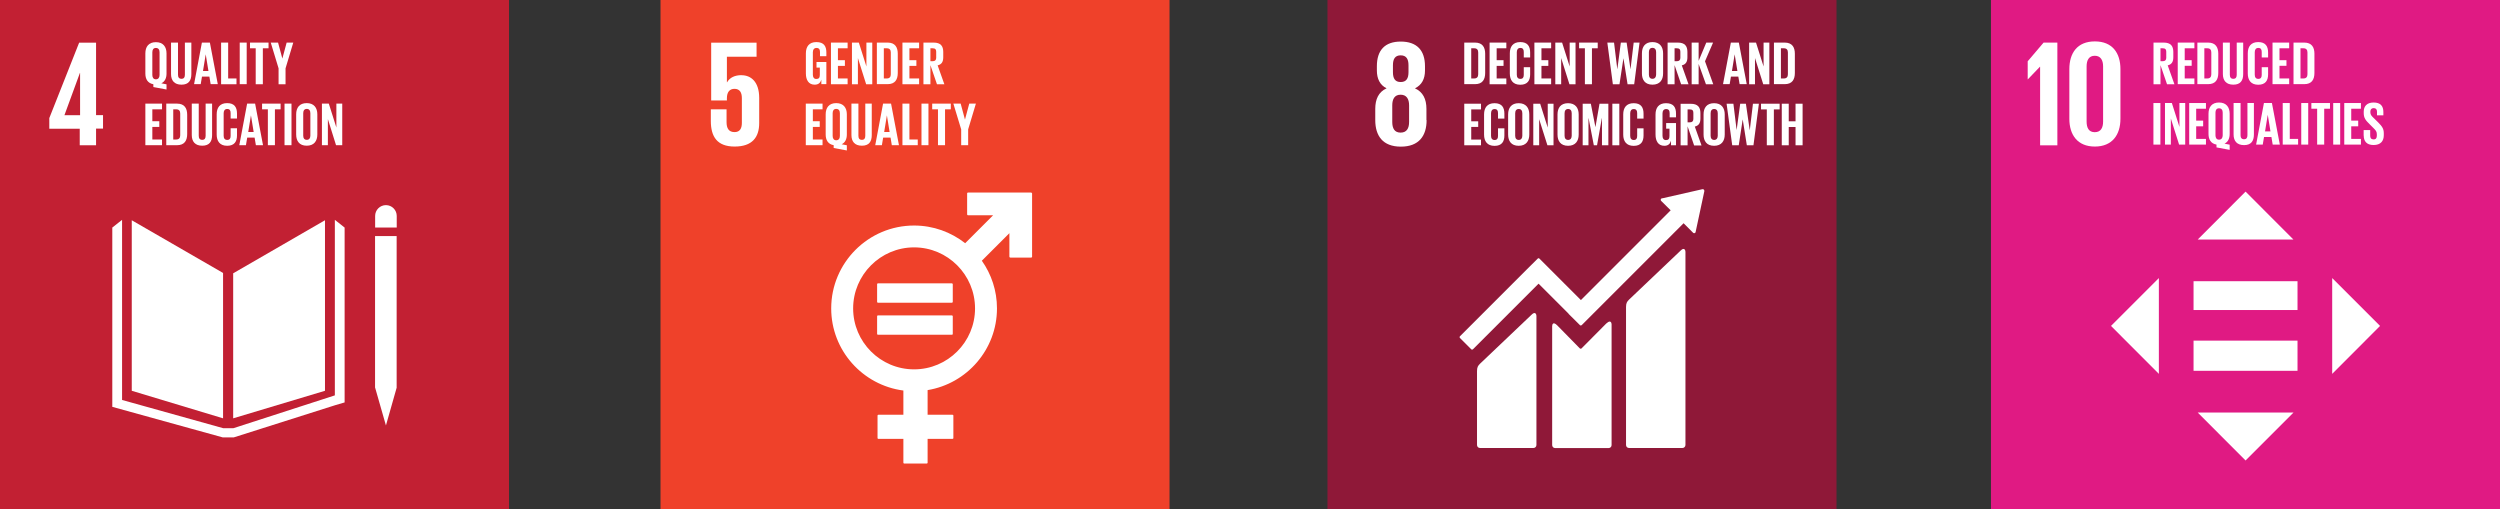
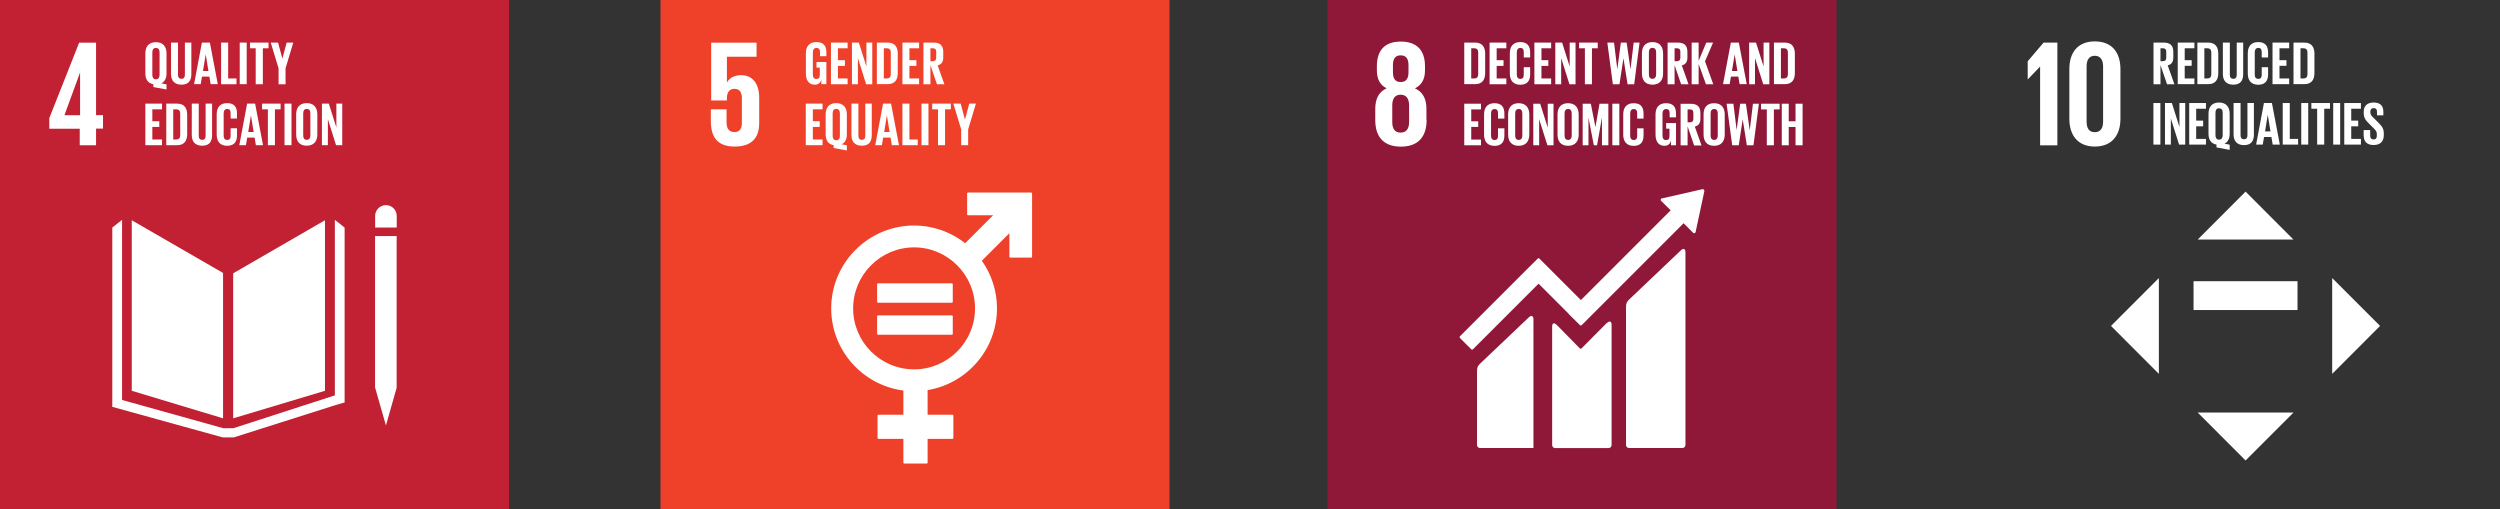
<svg xmlns="http://www.w3.org/2000/svg" viewBox="0 0 294.09 59.88">
  <rect x="0" y="0" width="294.09" height="59.88" fill="#333333" stroke="none" />
  <g id="Layer_1" data-name="Layer 1" />
  <g id="Layer_2" data-name="Layer 2">
    <g id="Layer_1-2" data-name="Layer 1">
      <rect x="156.16" width="59.88" height="59.88" fill="#8f1838" />
      <path d="M165.76,14.35c0,.73-.27,1.25-1,1.25s-.98-.52-.98-1.25v-1.96c0-.73,.27-1.25,.98-1.25s1,.52,1,1.25v1.96Zm-1.9-6.68c0-.73,.25-1.16,.91-1.16s.92,.43,.92,1.16v.82c0,.73-.25,1.16-.92,1.16s-.91-.43-.91-1.16v-.82Zm3.94,6.46v-1.32c0-1.16-.41-1.99-1.35-2.42,.8-.39,1.18-1.1,1.18-2.1v-.5c0-1.89-.98-2.9-2.85-2.9s-2.81,1.02-2.81,2.9v.5c0,.98,.36,1.71,1.14,2.1-.94,.43-1.33,1.27-1.33,2.42v1.32c0,1.83,.87,3.12,3.01,3.12s3.03-1.28,3.03-3.12" fill="#fff" />
      <path d="M197.72,29.46l-6.09,5.79c-.23,.23-.35,.4-.35,.87v16.23c0,.19,.15,.35,.35,.35h6.29c.19,0,.35-.16,.35-.35V29.61c0-.19-.15-.54-.55-.15" fill="#fff" />
-       <path d="M180.19,37l-6.09,5.79c-.23,.23-.35,.4-.35,.87v8.69c0,.19,.15,.35,.35,.35h6.29c.19,0,.35-.15,.35-.35v-15.2c0-.19-.15-.54-.55-.15" fill="#fff" />
+       <path d="M180.19,37l-6.09,5.79c-.23,.23-.35,.4-.35,.87v8.69c0,.19,.15,.35,.35,.35h6.29v-15.2c0-.19-.15-.54-.55-.15" fill="#fff" />
      <path d="M200.49,22.44s-.01-.1-.05-.13c-.03-.03-.07-.05-.11-.05h-.08l-4.66,1.06h-.09s-.06,.03-.09,.06c-.07,.07-.07,.18,0,.25l.05,.05,1.07,1.06-10.56,10.56-4.88-4.88c-.05-.06-.14-.06-.2,0l-1.33,1.32h0l-7.82,7.82c-.05,.05-.05,.14,0,.2l1.33,1.33c.05,.05,.14,.05,.2,0l7.72-7.72,3.54,3.54s0,.01,0,.02l1.33,1.32c.05,.05,.14,.05,.2,0l11.99-11.99,1.12,1.12c.07,.07,.18,.07,.25,0,.03-.03,.05-.07,.05-.11h0l1.02-4.77v-.05Z" fill="#fff" />
      <path d="M188.99,38.02l-2.95,2.97c-.05,.05-.14,.04-.19,0l-2.67-2.72c-.49-.49-.59-.09-.59,.1v13.99c0,.19,.15,.35,.35,.35h6.29c.19,0,.35-.15,.35-.35v-14.22c0-.19-.15-.54-.58-.11" fill="#fff" />
      <path d="M173.42,9.23c.34,0,.47-.2,.47-.5v-2.56c0-.29-.13-.49-.47-.49h-.35v3.55h.35Zm1.29-2.91v2.27c0,.75-.31,1.31-1.19,1.31h-1.27V5.01h1.27c.88,0,1.19,.56,1.19,1.31" fill="#fff" />
      <polygon points="175.23 5.01 175.23 9.91 177.2 9.91 177.2 9.23 176.06 9.23 176.06 7.75 176.87 7.75 176.87 7.08 176.06 7.08 176.06 5.68 177.2 5.68 177.2 5.01 175.23 5.01" fill="#fff" />
      <path d="M177.61,8.64v-2.37c0-.77,.36-1.32,1.23-1.32s1.16,.51,1.16,1.23v.58h-.75v-.64c0-.3-.1-.48-.4-.48s-.42,.21-.42,.51v2.63c0,.3,.12,.5,.42,.5s.4-.19,.4-.47v-.9h.75v.84c0,.7-.29,1.22-1.16,1.22s-1.23-.56-1.23-1.32" fill="#fff" />
      <polygon points="180.5 5.01 180.5 9.91 182.47 9.91 182.47 9.23 181.33 9.23 181.33 7.75 182.14 7.75 182.14 7.08 181.33 7.08 181.33 5.68 182.47 5.68 182.47 5.01 180.5 5.01" fill="#fff" />
      <polygon points="184.65 5.01 184.65 7.82 183.76 5.01 182.96 5.01 182.96 9.91 183.65 9.91 183.65 6.83 184.62 9.91 185.34 9.91 185.34 5.01 184.65 5.01" fill="#fff" />
      <polygon points="185.76 5.01 185.76 5.68 186.44 5.68 186.44 9.91 187.27 9.91 187.27 5.68 187.95 5.68 187.95 5.01 185.76 5.01" fill="#fff" />
      <polygon points="190.97 6.88 190.51 9.91 189.73 9.91 189.08 5.01 189.87 5.01 190.25 8.12 190.26 8.12 190.67 5.01 191.35 5.01 191.8 8.12 191.81 8.12 192.18 5.01 192.87 5.01 192.24 9.91 191.46 9.91 190.98 6.88 190.97 6.88" fill="#fff" />
      <path d="M194.82,8.77v-2.63c0-.3-.13-.51-.43-.51s-.42,.21-.42,.51v2.63c0,.3,.13,.5,.42,.5s.43-.21,.43-.5m-1.67-.13v-2.37c0-.77,.38-1.32,1.24-1.32s1.25,.56,1.25,1.32v2.37c0,.76-.38,1.32-1.25,1.32s-1.24-.56-1.24-1.32" fill="#fff" />
      <path d="M196.99,5.68v1.52h.27c.28,0,.41-.14,.41-.4v-.72c0-.27-.12-.4-.41-.4h-.27Zm0,1.98v2.25h-.82V5.01h1.2c.83,0,1.13,.41,1.13,1.1v.63c0,.53-.19,.84-.66,.95l.79,2.22h-.87l-.77-2.25Z" fill="#fff" />
      <polygon points="199.82 7.52 199.82 9.91 199 9.91 199 5.01 199.82 5.01 199.82 7.16 200.72 5.01 201.52 5.01 200.57 7.21 201.54 9.91 200.68 9.91 199.82 7.52" fill="#fff" />
      <path d="M203.72,8.35h.66l-.32-1.96h0l-.32,1.96Zm-1.03,1.55l.92-4.89h.94l.93,4.89h-.84l-.15-.89h-.87l-.15,.89h-.78Z" fill="#fff" />
      <polygon points="207.46 5.01 207.46 7.82 206.57 5.01 205.76 5.01 205.76 9.91 206.45 9.91 206.45 6.83 207.42 9.91 208.14 9.91 208.14 5.01 207.46 5.01" fill="#fff" />
      <path d="M209.85,9.23c.34,0,.47-.2,.47-.5v-2.56c0-.29-.13-.49-.47-.49h-.35v3.55h.35Zm1.29-2.91v2.27c0,.75-.31,1.31-1.19,1.31h-1.27V5.01h1.27c.88,0,1.19,.56,1.19,1.31" fill="#fff" />
      <polygon points="172.25 12.2 172.25 17.09 174.22 17.09 174.22 16.42 173.07 16.42 173.07 14.93 173.89 14.93 173.89 14.27 173.07 14.27 173.07 12.87 174.22 12.87 174.22 12.2 172.25 12.2" fill="#fff" />
      <path d="M174.58,15.83v-2.37c0-.77,.36-1.32,1.23-1.32s1.16,.51,1.16,1.23v.58h-.75v-.64c0-.3-.1-.48-.4-.48s-.42,.21-.42,.51v2.63c0,.3,.12,.5,.42,.5s.4-.19,.4-.47v-.9h.75v.84c0,.7-.29,1.22-1.16,1.22s-1.23-.56-1.23-1.32" fill="#fff" />
      <path d="M179.08,15.96v-2.63c0-.3-.13-.51-.42-.51s-.42,.21-.42,.51v2.63c0,.3,.13,.5,.42,.5s.42-.21,.42-.5m-1.67-.13v-2.37c0-.77,.38-1.32,1.24-1.32s1.25,.56,1.25,1.32v2.37c0,.76-.38,1.32-1.25,1.32s-1.24-.56-1.24-1.32" fill="#fff" />
      <polygon points="182.07 12.2 182.07 15.01 181.18 12.2 180.37 12.2 180.37 17.09 181.06 17.09 181.06 14.02 182.03 17.09 182.75 17.09 182.75 12.2 182.07 12.2" fill="#fff" />
      <path d="M184.89,15.96v-2.63c0-.3-.13-.51-.42-.51s-.42,.21-.42,.51v2.63c0,.3,.13,.5,.42,.5s.42-.21,.42-.5m-1.67-.13v-2.37c0-.77,.38-1.32,1.24-1.32s1.25,.56,1.25,1.32v2.37c0,.76-.38,1.32-1.25,1.32s-1.24-.56-1.24-1.32" fill="#fff" />
      <polygon points="188.45 13.92 188.43 13.92 187.87 17.09 187.49 17.09 186.88 13.92 186.86 13.92 186.86 17.09 186.18 17.09 186.18 12.2 187.14 12.2 187.68 14.96 187.68 14.96 188.16 12.2 189.2 12.2 189.2 17.09 188.45 17.09 188.45 13.92" fill="#fff" />
      <rect x="189.67" y="12.2" width=".82" height="4.89" fill="#fff" />
      <path d="M190.95,15.83v-2.37c0-.77,.36-1.32,1.23-1.32s1.16,.51,1.16,1.23v.58h-.75v-.64c0-.3-.1-.48-.4-.48s-.42,.21-.42,.51v2.63c0,.3,.12,.5,.42,.5s.4-.19,.4-.47v-.9h.75v.84c0,.7-.29,1.22-1.16,1.22s-1.23-.56-1.23-1.32" fill="#fff" />
      <path d="M195.99,14.48h1.17v2.61h-.59v-.53c-.11,.37-.34,.59-.79,.59-.71,0-1.03-.56-1.03-1.32v-2.37c0-.77,.37-1.32,1.23-1.32,.91,0,1.18,.51,1.18,1.23v.43h-.75v-.5c0-.3-.12-.47-.41-.47s-.43,.21-.43,.51v2.63c0,.3,.12,.51,.41,.51s.41-.15,.41-.47v-.87h-.39v-.65Z" fill="#fff" />
      <path d="M198.52,12.87v1.52h.27c.28,0,.41-.14,.41-.4v-.72c0-.27-.12-.4-.41-.4h-.27Zm0,1.98v2.25h-.82v-4.89h1.2c.83,0,1.13,.41,1.13,1.1v.63c0,.53-.19,.84-.66,.95l.79,2.22h-.87l-.77-2.25Z" fill="#fff" />
      <path d="M202.07,15.96v-2.63c0-.3-.13-.51-.42-.51s-.42,.21-.42,.51v2.63c0,.3,.13,.5,.42,.5s.42-.21,.42-.5m-1.67-.13v-2.37c0-.77,.37-1.32,1.24-1.32s1.25,.56,1.25,1.32v2.37c0,.76-.38,1.32-1.25,1.32s-1.24-.56-1.24-1.32" fill="#fff" />
      <polygon points="205 14.07 204.54 17.09 203.77 17.09 203.11 12.2 203.91 12.2 204.29 15.3 204.29 15.3 204.71 12.2 205.38 12.2 205.83 15.3 205.84 15.3 206.21 12.2 206.91 12.2 206.27 17.09 205.49 17.09 205.01 14.07 205 14.07" fill="#fff" />
      <polygon points="207.16 12.2 207.16 12.87 207.84 12.87 207.84 17.09 208.67 17.09 208.67 12.87 209.35 12.87 209.35 12.2 207.16 12.2" fill="#fff" />
      <polygon points="211.22 14.94 210.42 14.94 210.42 17.09 209.6 17.09 209.6 12.2 210.42 12.2 210.42 14.27 211.22 14.27 211.22 12.2 212.05 12.2 212.05 17.09 211.22 17.09 211.22 14.94" fill="#fff" />
      <rect width="59.88" height="59.88" fill="#c22033" />
      <path d="M7.58,13.55l1.82-4.97h.02v4.97h-1.84Zm1.8,3.54h1.92v-1.96h.82v-1.59h-.82V5.02h-1.99l-3.51,8.87v1.25h3.58v1.96Z" fill="#fff" />
      <polygon points="26.24 32.11 15.5 25.91 15.5 45.97 26.24 49.21 26.24 32.11" fill="#fff" />
      <polygon points="27.43 32.15 27.43 49.21 38.23 45.97 38.23 25.91 27.43 32.15" fill="#fff" />
      <path d="M46.67,25.4c0-.7-.57-1.27-1.27-1.27s-1.27,.57-1.27,1.27v1.37h2.54v-1.37Z" fill="#fff" />
      <polygon points="44.44 45.61 44.13 45.61 45.4 50.05 46.66 45.61 46.35 45.61 46.66 45.61 46.66 27.77 46.35 27.77 46.03 27.77 45.7 27.77 45.07 27.77 44.75 27.77 44.44 27.77 44.12 27.77 44.12 45.61 44.44 45.61" fill="#fff" />
      <polygon points="40.54 26.77 39.39 25.86 39.39 46.51 27.46 50.37 26.91 50.37 26.8 50.37 26.25 50.37 14.36 47.05 14.36 25.86 13.21 26.77 13.21 47.86 26.19 51.45 26.8 51.45 26.91 51.45 27.51 51.45 39.48 47.65 40.54 47.34 40.54 26.77" fill="#fff" />
      <polygon points="17.1 12.19 17.1 17.08 19.06 17.08 19.06 16.41 17.92 16.41 17.92 14.93 18.74 14.93 18.74 14.26 17.92 14.26 17.92 12.86 19.06 12.86 19.06 12.19 17.1 12.19" fill="#fff" />
      <path d="M20.73,16.41c.34,0,.47-.2,.47-.5v-2.56c0-.29-.13-.49-.47-.49h-.35v3.55h.35Zm1.29-2.91v2.27c0,.75-.31,1.31-1.19,1.31h-1.27v-4.89h1.27c.88,0,1.19,.56,1.19,1.31" fill="#fff" />
      <path d="M24.95,12.19v3.7c0,.76-.32,1.25-1.16,1.25s-1.23-.49-1.23-1.25v-3.7h.82v3.78c0,.29,.11,.48,.41,.48s.4-.19,.4-.48v-3.78h.76Z" fill="#fff" />
      <path d="M25.49,15.82v-2.37c0-.77,.36-1.32,1.23-1.32s1.16,.51,1.16,1.23v.58h-.75v-.64c0-.3-.1-.48-.4-.48s-.42,.21-.42,.51v2.63c0,.3,.12,.5,.42,.5s.4-.19,.4-.47v-.9h.75v.84c0,.7-.29,1.22-1.16,1.22s-1.23-.56-1.23-1.32" fill="#fff" />
      <path d="M29.18,15.53h.66l-.32-1.96h0l-.32,1.96Zm-1.03,1.55l.92-4.89h.94l.93,4.89h-.84l-.15-.89h-.87l-.15,.89h-.78Z" fill="#fff" />
      <polygon points="30.83 12.19 30.83 12.86 31.51 12.86 31.51 17.08 32.34 17.08 32.34 12.86 33.01 12.86 33.01 12.19 30.83 12.19" fill="#fff" />
      <rect x="33.47" y="12.19" width=".82" height="4.89" fill="#fff" />
      <path d="M36.51,15.95v-2.63c0-.3-.13-.51-.42-.51s-.42,.21-.42,.51v2.63c0,.3,.13,.5,.42,.5s.42-.21,.42-.5m-1.67-.13v-2.37c0-.77,.38-1.32,1.24-1.32s1.25,.56,1.25,1.32v2.37c0,.76-.38,1.32-1.25,1.32s-1.24-.56-1.24-1.32" fill="#fff" />
      <polygon points="39.57 12.19 39.57 15 38.68 12.19 37.87 12.19 37.87 17.08 38.57 17.08 38.57 14.01 39.53 17.08 40.26 17.08 40.26 12.19 39.57 12.19" fill="#fff" />
      <path d="M18.77,8.82v-2.67c0-.3-.13-.51-.43-.51s-.42,.21-.42,.51v2.67c0,.29,.13,.51,.42,.51s.43-.22,.43-.51m-.73,1.42v-.33c-.66-.12-.94-.6-.94-1.26v-2.37c0-.77,.38-1.32,1.24-1.32s1.25,.56,1.25,1.32v2.37c0,.53-.19,.95-.61,1.15l.61,.12v.61l-1.55-.29Z" fill="#fff" />
      <path d="M22.51,5.01v3.7c0,.76-.32,1.25-1.16,1.25s-1.23-.49-1.23-1.25v-3.7h.82v3.78c0,.29,.11,.48,.41,.48s.4-.19,.4-.48v-3.78h.76Z" fill="#fff" />
      <path d="M23.86,8.35h.66l-.32-1.96h0l-.32,1.96Zm-1.03,1.55l.92-4.89h.94l.93,4.89h-.84l-.15-.89h-.87l-.15,.89h-.78Z" fill="#fff" />
      <polygon points="26.01 5.01 26.01 9.91 27.82 9.91 27.82 9.23 26.84 9.23 26.84 5.01 26.01 5.01" fill="#fff" />
      <rect x="28.2" y="5.01" width=".82" height="4.89" fill="#fff" />
      <polygon points="29.41 5.01 29.41 5.68 30.08 5.68 30.08 9.91 30.92 9.91 30.92 5.68 31.59 5.68 31.59 5.01 29.41 5.01" fill="#fff" />
      <polygon points="33.59 8.04 33.59 9.91 32.77 9.91 32.77 8.04 31.85 5.01 32.71 5.01 33.21 6.87 33.22 6.87 33.72 5.01 34.5 5.01 33.59 8.04" fill="#fff" />
-       <rect x="234.21" width="59.88" height="59.88" fill="#e01a83" />
      <polygon points="239.99 7.85 239.99 17.1 242.02 17.1 242.02 5.01 240.4 5.01 238.53 7.21 238.53 9.33 238.55 9.33 239.97 7.85 239.99 7.85" fill="#fff" />
      <path d="M245.46,14.3V7.81c0-.73,.27-1.25,.96-1.25s.98,.52,.98,1.25v6.49c0,.73-.27,1.25-.98,1.25s-.96-.52-.96-1.25m3.98-.32v-5.85c0-1.89-.94-3.26-3.01-3.26s-3,1.37-3,3.26v5.85c0,1.87,.95,3.26,3,3.26s3.01-1.39,3.01-3.26" fill="#fff" />
      <path d="M254.15,5.68v1.52h.27c.28,0,.41-.14,.41-.4v-.72c0-.27-.12-.4-.41-.4h-.27Zm0,1.98v2.25h-.82V5.01h1.2c.83,0,1.13,.41,1.13,1.1v.63c0,.53-.19,.84-.66,.95l.79,2.22h-.87l-.77-2.25Z" fill="#fff" />
      <polygon points="256.18 5.01 256.18 9.9 258.14 9.9 258.14 9.23 257 9.23 257 7.74 257.82 7.74 257.82 7.08 257 7.08 257 5.68 258.14 5.68 258.14 5.01 256.18 5.01" fill="#fff" />
      <path d="M259.66,9.23c.34,0,.47-.2,.47-.5v-2.56c0-.29-.13-.49-.47-.49h-.35v3.55h.35Zm1.29-2.91v2.27c0,.75-.31,1.31-1.19,1.31h-1.27V5.01h1.27c.88,0,1.19,.56,1.19,1.31" fill="#fff" />
      <path d="M263.88,5.01v3.7c0,.76-.32,1.25-1.16,1.25s-1.23-.49-1.23-1.25v-3.7h.82v3.78c0,.29,.11,.48,.41,.48s.4-.19,.4-.48v-3.78h.76Z" fill="#fff" />
      <path d="M264.42,8.64v-2.37c0-.77,.36-1.32,1.23-1.32s1.16,.51,1.16,1.23v.58h-.75v-.64c0-.3-.1-.48-.4-.48s-.42,.21-.42,.51v2.63c0,.3,.12,.5,.42,.5s.4-.19,.4-.47v-.9h.75v.84c0,.7-.29,1.22-1.16,1.22s-1.23-.56-1.23-1.32" fill="#fff" />
      <polygon points="267.33 5.01 267.33 9.9 269.29 9.9 269.29 9.23 268.15 9.23 268.15 7.74 268.97 7.74 268.97 7.08 268.15 7.08 268.15 5.68 269.29 5.68 269.29 5.01 267.33 5.01" fill="#fff" />
      <path d="M270.97,9.23c.34,0,.47-.2,.47-.5v-2.56c0-.29-.13-.49-.47-.49h-.35v3.55h.35Zm1.29-2.91v2.27c0,.75-.31,1.31-1.19,1.31h-1.27V5.01h1.27c.88,0,1.19,.56,1.19,1.31" fill="#fff" />
      <rect x="253.32" y="12.12" width=".82" height="4.89" fill="#fff" />
      <polygon points="256.38 12.12 256.38 14.93 255.49 12.12 254.68 12.12 254.68 17.01 255.37 17.01 255.37 13.94 256.34 17.01 257.06 17.01 257.06 12.12 256.38 12.12" fill="#fff" />
      <polygon points="257.53 12.12 257.53 17.01 259.5 17.01 259.5 16.34 258.35 16.34 258.35 14.86 259.17 14.86 259.17 14.19 258.35 14.19 258.35 12.79 259.5 12.79 259.5 12.12 257.53 12.12" fill="#fff" />
      <path d="M261.47,15.92v-2.67c0-.3-.13-.51-.43-.51s-.42,.21-.42,.51v2.67c0,.29,.13,.51,.42,.51s.43-.22,.43-.51m-.73,1.42v-.33c-.66-.12-.94-.6-.94-1.26v-2.37c0-.77,.38-1.32,1.24-1.32s1.25,.56,1.25,1.32v2.37c0,.53-.19,.95-.61,1.15l.61,.12v.61l-1.55-.29Z" fill="#fff" />
      <path d="M265.14,12.12v3.7c0,.76-.32,1.25-1.16,1.25s-1.23-.49-1.23-1.25v-3.7h.82v3.78c0,.29,.11,.48,.41,.48s.4-.19,.4-.48v-3.78h.76Z" fill="#fff" />
      <path d="M266.43,15.46h.66l-.32-1.96h0l-.32,1.96Zm-1.03,1.55l.92-4.89h.94l.93,4.89h-.84l-.15-.89h-.87l-.15,.89h-.78Z" fill="#fff" />
      <polygon points="268.53 12.12 268.53 17.01 270.34 17.01 270.34 16.34 269.36 16.34 269.36 12.12 268.53 12.12" fill="#fff" />
      <rect x="270.71" y="12.12" width=".82" height="4.89" fill="#fff" />
      <polygon points="271.9 12.12 271.9 12.79 272.58 12.79 272.58 17.01 273.41 17.01 273.41 12.79 274.09 12.79 274.09 12.12 271.9 12.12" fill="#fff" />
      <rect x="274.47" y="12.12" width=".82" height="4.89" fill="#fff" />
      <polygon points="275.77 12.12 275.77 17.01 277.73 17.01 277.73 16.34 276.59 16.34 276.59 14.86 277.41 14.86 277.41 14.19 276.59 14.19 276.59 12.79 277.73 12.79 277.73 12.12 275.77 12.12" fill="#fff" />
      <path d="M278.05,15.96v-.66h.77v.67c0,.27,.12,.43,.41,.43,.26,0,.37-.17,.37-.43v-.19c0-.28-.12-.45-.37-.69l-.48-.48c-.47-.46-.69-.74-.69-1.31v-.17c0-.61,.35-1.07,1.16-1.07s1.15,.41,1.15,1.11v.4h-.75v-.43c0-.28-.13-.42-.39-.42-.23,0-.39,.13-.39,.4v.1c0,.28,.15,.43,.39,.66l.53,.52c.45,.46,.66,.73,.66,1.27v.24c0,.67-.36,1.15-1.2,1.15s-1.16-.47-1.16-1.11" fill="#fff" />
      <polygon points="253.96 32.71 248.33 38.34 253.96 43.98 253.96 32.71" fill="#fff" />
      <polygon points="274.35 43.98 279.98 38.34 274.35 32.71 274.35 43.98" fill="#fff" />
      <polygon points="269.79 28.18 264.16 22.54 258.53 28.18 269.79 28.18" fill="#fff" />
      <polygon points="258.53 48.53 264.16 54.17 269.8 48.53 258.53 48.53" fill="#fff" />
      <rect x="258.04" y="33.08" width="12.23" height="3.39" fill="#fff" />
-       <rect x="258.04" y="40.07" width="12.23" height="3.55" fill="#fff" />
      <rect x="77.7" y="0" width="59.88" height="59.88" fill="#ef412a" />
      <path d="M87.24,8.84c-.8,0-1.39,.28-1.71,.84h-.02v-3.01h3.49v-1.65h-5.34v6.8h1.85v-.27c0-.71,.32-1.1,.89-1.1,.62,0,.87,.43,.87,1.09v2.92c0,.64-.23,1.08-.86,1.08-.69,0-.94-.46-.94-1.17v-1.51h-1.85v1.37c0,1.84,.73,3.01,2.8,3.01s2.89-1.09,2.89-2.76v-2.96c0-1.91-.98-2.67-2.07-2.67" fill="#fff" />
      <path d="M107.53,43.45c-3.96,0-7.17-3.22-7.17-7.17s3.22-7.18,7.17-7.18,7.17,3.22,7.17,7.18-3.22,7.17-7.17,7.17m13.78-20.8h-7.44c-.05,0-.1,.04-.1,.1v2.47c0,.05,.04,.1,.1,.1h2.96l-3.29,3.29c-1.66-1.3-3.74-2.08-6.01-2.08-5.37,0-9.75,4.37-9.75,9.75,0,4.95,3.71,9.04,8.49,9.66v2.85h-2.94c-.05,0-.1,.04-.1,.09v2.65c0,.05,.04,.1,.1,.1h2.94v2.8c0,.05,.04,.1,.1,.1h2.65c.05,0,.1-.04,.1-.1v-2.8h2.93c.05,0,.1-.04,.1-.1v-2.65c0-.05-.04-.09-.1-.09h-2.93v-2.9c4.62-.76,8.16-4.78,8.16-9.61,0-2.09-.66-4.02-1.78-5.61l3.24-3.24v2.77c0,.05,.05,.1,.1,.1h2.47c.05,0,.1-.04,.1-.1v-7.44c0-.05-.05-.1-.1-.1" fill="#fff" />
      <path d="M111.98,33.33h-8.7c-.05,0-.1,.04-.1,.09v2.1c0,.05,.04,.09,.1,.09h8.7c.05,0,.1-.04,.1-.09v-2.1s-.04-.09-.1-.09" fill="#fff" />
      <path d="M111.98,37.1h-8.7c-.05,0-.1,.04-.1,.09v2.11s.04,.08,.1,.08h8.7c.05,0,.1-.04,.1-.08v-2.11s-.04-.09-.1-.09" fill="#fff" />
      <polygon points="94.79 12.19 94.79 17.08 96.76 17.08 96.76 16.41 95.62 16.41 95.62 14.93 96.43 14.93 96.43 14.26 95.62 14.26 95.62 12.86 96.76 12.86 96.76 12.19 94.79 12.19" fill="#fff" />
      <path d="M98.8,15.99v-2.67c0-.3-.13-.51-.43-.51s-.42,.21-.42,.51v2.67c0,.29,.13,.51,.42,.51s.43-.21,.43-.51m-.73,1.42v-.33c-.66-.12-.94-.6-.94-1.26v-2.37c0-.77,.38-1.32,1.24-1.32s1.25,.56,1.25,1.32v2.37c0,.53-.19,.95-.61,1.15l.61,.12v.61l-1.55-.29Z" fill="#fff" />
      <path d="M102.55,12.19v3.7c0,.76-.32,1.25-1.16,1.25s-1.23-.49-1.23-1.25v-3.7h.82v3.78c0,.29,.11,.48,.41,.48s.4-.19,.4-.48v-3.78h.76Z" fill="#fff" />
      <path d="M103.99,15.53h.66l-.32-1.96h0l-.32,1.96Zm-1.03,1.55l.92-4.89h.94l.93,4.89h-.84l-.15-.89h-.87l-.15,.89h-.78Z" fill="#fff" />
      <polygon points="106.16 12.19 106.16 17.08 107.96 17.08 107.96 16.41 106.98 16.41 106.98 12.19 106.16 12.19" fill="#fff" />
      <rect x="108.4" y="12.19" width=".82" height="4.89" fill="#fff" />
      <polygon points="109.66 12.19 109.66 12.86 110.34 12.86 110.34 17.08 111.17 17.08 111.17 12.86 111.85 12.86 111.85 12.19 109.66 12.19" fill="#fff" />
      <polygon points="113.89 15.22 113.89 17.08 113.07 17.08 113.07 15.22 112.15 12.19 113.01 12.19 113.51 14.05 113.52 14.05 114.02 12.19 114.8 12.19 113.89 15.22" fill="#fff" />
      <path d="M96.04,7.29h1.17v2.61h-.59v-.53c-.11,.37-.34,.59-.79,.59-.71,0-1.03-.56-1.03-1.32v-2.37c0-.77,.37-1.32,1.23-1.32,.91,0,1.18,.51,1.18,1.23v.43h-.75v-.5c0-.3-.12-.47-.41-.47s-.43,.21-.43,.51v2.63c0,.3,.12,.51,.41,.51s.41-.15,.41-.47v-.87h-.39v-.65Z" fill="#fff" />
      <polygon points="97.75 5.01 97.75 9.91 99.71 9.91 99.71 9.23 98.57 9.23 98.57 7.75 99.39 7.75 99.39 7.08 98.57 7.08 98.57 5.68 99.71 5.68 99.71 5.01 97.75 5.01" fill="#fff" />
      <polygon points="101.92 5.01 101.92 7.82 101.03 5.01 100.22 5.01 100.22 9.91 100.92 9.91 100.92 6.83 101.89 9.91 102.61 9.91 102.61 5.01 101.92 5.01" fill="#fff" />
      <path d="M104.32,9.23c.34,0,.47-.2,.47-.5v-2.56c0-.29-.13-.49-.47-.49h-.35v3.55h.35Zm1.29-2.91v2.27c0,.75-.31,1.31-1.19,1.31h-1.27V5.01h1.27c.88,0,1.19,.56,1.19,1.31" fill="#fff" />
      <polygon points="106.16 5.01 106.16 9.91 108.12 9.91 108.12 9.23 106.98 9.23 106.98 7.75 107.8 7.75 107.8 7.08 106.98 7.08 106.98 5.68 108.12 5.68 108.12 5.01 106.16 5.01" fill="#fff" />
      <path d="M109.45,5.68v1.52h.27c.28,0,.41-.14,.41-.4v-.72c0-.27-.12-.4-.41-.4h-.27Zm0,1.98v2.25h-.82V5.01h1.2c.83,0,1.13,.41,1.13,1.1v.63c0,.53-.19,.84-.66,.95l.79,2.22h-.87l-.77-2.25Z" fill="#fff" />
    </g>
  </g>
</svg>